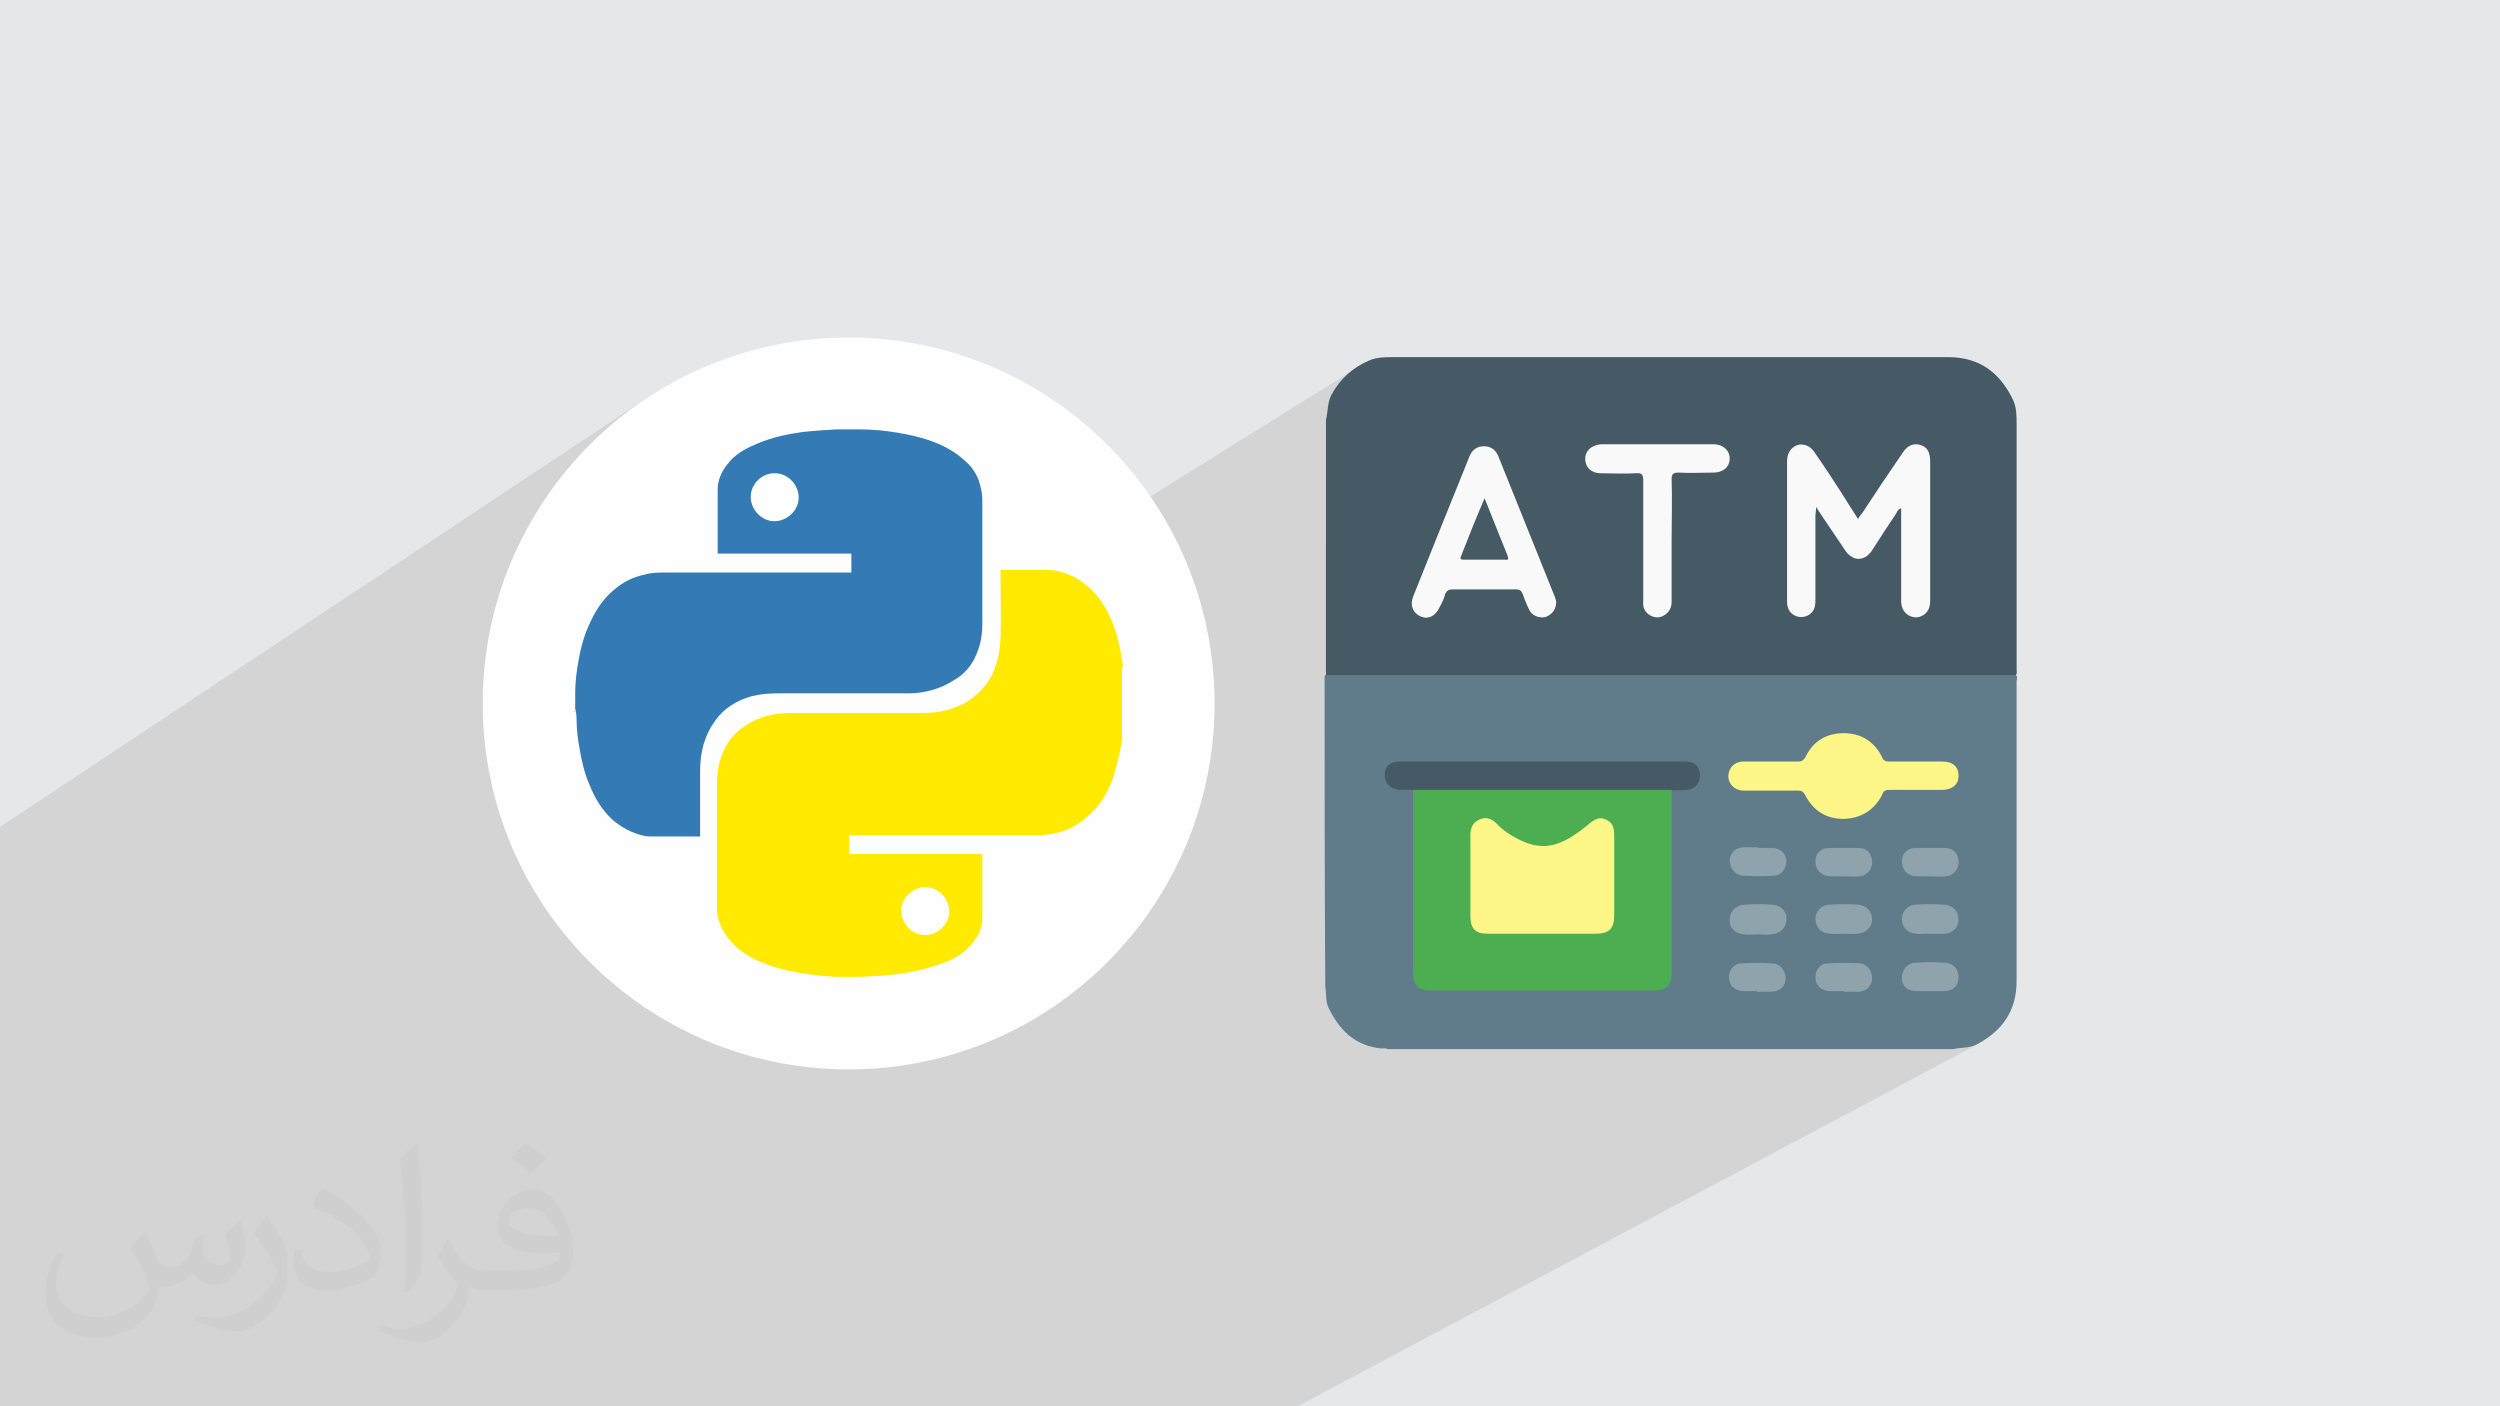
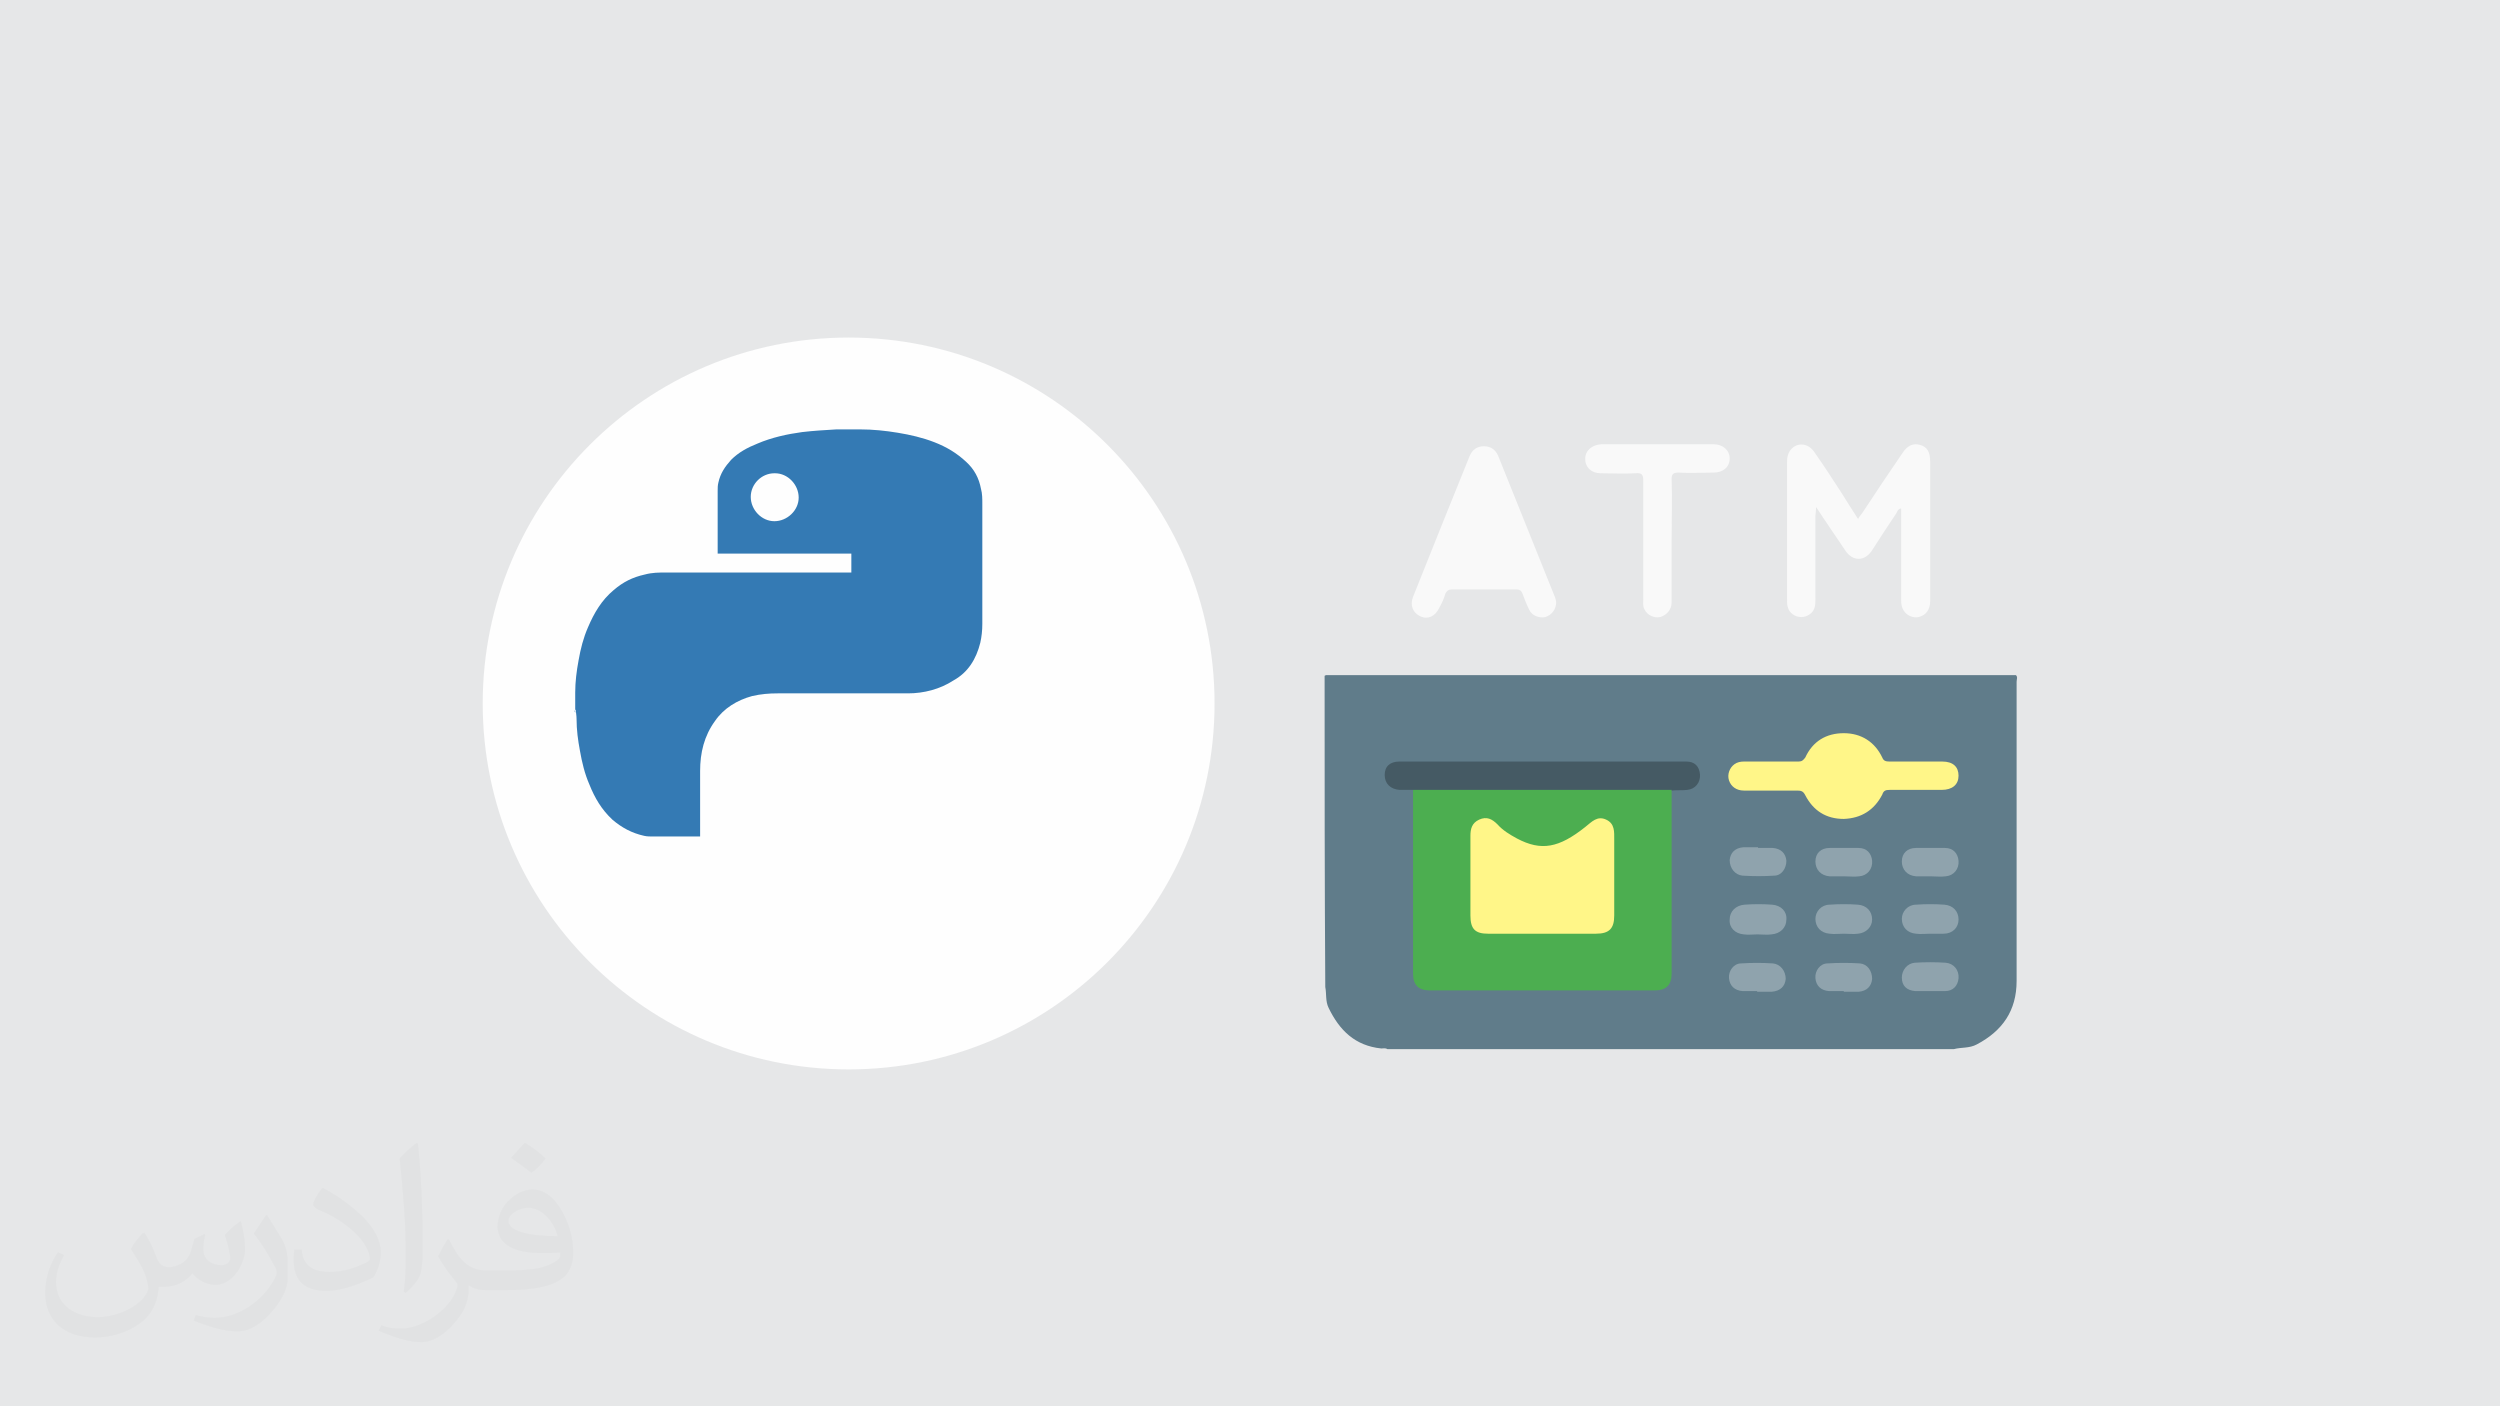
<svg xmlns="http://www.w3.org/2000/svg" xml:space="preserve" width="3.703in" height="2.083in" version="1.1" style="shape-rendering:geometricPrecision; text-rendering:geometricPrecision; image-rendering:optimizeQuality; fill-rule:evenodd; clip-rule:evenodd" viewBox="0 0 3703 2083" enable-background="new 0 0 512 512">
  <defs>
    <style type="text/css">
   
    .fil10 {fill:#FFF688}
    .fil6 {fill:#455A64}
    .fil9 {fill:#4CAE50}
    .fil7 {fill:#607C8A}
    .fil11 {fill:#8FA3AD}
    .fil0 {fill:#E6E7E8}
    .fil8 {fill:#F9F9F9}
    .fil3 {fill:#FEFEFE}
    .fil4 {fill:#347AB4;fill-rule:nonzero}
    .fil5 {fill:#FFEA00;fill-rule:nonzero}
    .fil2 {fill:#373435;fill-opacity:0.031}
    .fil1 {fill:#373435;fill-opacity:0.102}
   
  </style>
  </defs>
  <g id="Layer_x0020_1">
    <polygon class="fil0" points="-3,0 3706,0 3706,2083 -3,2083 " />
-     <polygon class="fil1" points="417,2083 417,2083 406,2083 311,2083 306,2083 295,2083 291,2083 291,2083 287,2083 277,2083 259,2083 251,2083 237,2083 220,2083 206,2083 203,2083 197,2083 181,2083 173,2083 168,2083 164,2083 161,2083 152,2083 152,2083 152,2083 151,2083 147,2083 135,2083 132,2083 128,2083 124,2083 109,2083 98,2083 94,2083 91,2083 80,2083 79,2083 68,2083 38,2083 25,2083 10,2083 3,2083 -3,2083 -3,2069 -3,2031 -3,2025 -3,2005 -3,2004 -3,2002 -3,2002 -3,1998 -3,1994 -3,1922 -3,1917 -3,1904 -3,1900 -3,1882 -3,1882 -3,1882 -3,1881 -3,1879 -3,1853 -3,1843 -3,1842 -3,1830 -3,1815 -3,1811 -3,1799 -3,1791 -3,1790 -3,1774 -3,1772 -3,1767 -3,1735 -3,1727 -3,1668 -3,1649 -3,1648 -3,1647 -3,1601 -3,1598 -3,1597 -3,1597 -3,1544 -3,1518 -3,1512 -3,1500 -3,1487 -3,1470 -3,1462 -3,1462 -3,1461 -3,1457 -3,1442 -3,1441 -3,1440 -3,1414 -3,1390 -3,1387 -3,1227 954,592 933,607 912,623 893,640 874,658 856,677 839,697 823,717 808,739 794,761 781,783 769,807 758,831 748,855 740,880 732,906 732,907 1096,670 1101,667 1106,664 1111,661 1117,659 1122,657 1126,655 1130,653 1134,652 1138,651 1142,649 1147,648 1151,647 1155,646 1159,645 1163,644 1167,643 1172,642 1176,642 1180,641 1184,640 1188,640 1191,639 1195,639 1198,639 1201,638 1204,638 1207,638 1211,637 1214,637 1217,637 1220,637 1223,637 1226,636 1230,636 1233,636 1236,636 1239,636 1240,636 1240,636 1240,636 1240,636 1240,636 1241,636 1241,636 1241,636 1245,636 1249,636 1253,636 1257,636 1261,636 1264,636 1268,636 1272,636 1273,636 1273,636 1273,636 1274,636 1274,636 1274,636 1274,636 1274,636 1278,636 1281,636 1285,636 1288,636 1292,636 1296,636 1299,637 1303,637 1306,637 1310,638 1313,638 1317,639 1320,639 1323,640 1327,640 1330,641 1334,641 1337,642 1340,642 1344,643 1347,644 1351,645 1354,645 1357,646 1361,647 1364,648 1367,649 1371,650 1374,651 1378,652 1381,653 1384,655 1388,656 1391,657 1394,659 1397,660 1400,662 1403,663 1406,665 1409,667 1412,669 1415,671 1418,673 1421,675 1423,677 1426,679 1429,681 1431,684 1436,688 1439,692 1443,697 1446,702 1448,707 1450,712 1452,718 1453,724 1454,726 1454,729 1455,732 1455,735 1455,737 1455,740 1455,743 1455,746 1455,751 1455,757 1455,762 1455,768 1455,773 1455,779 1455,784 1455,790 1455,796 1455,801 1455,807 1455,812 1455,818 1455,823 1455,829 1455,835 1455,840 1455,846 1455,851 1455,857 1455,861 1482,844 1483,844 1483,844 1483,844 1484,844 1484,844 1485,844 1485,844 1485,844 1489,844 1493,844 1497,844 1501,844 1505,844 1510,844 1514,844 1518,844 1522,844 1526,844 1530,844 2011,544 2007,546 2003,549 1999,552 1996,555 1992,559 1989,562 1986,566 1983,569 1980,573 1977,577 1975,582 1972,586 1970,591 1969,595 1968,600 1967,604 1966,609 1966,614 1965,618 1964,623 1964,635 1964,646 1964,658 1964,670 1964,682 1964,694 1964,705 1964,717 1964,729 1964,741 1964,753 1964,764 1964,776 1964,788 1964,799 2186,664 2189,662 2192,661 2195,661 2199,660 2202,661 2206,661 2209,662 2211,664 2214,666 2216,668 2218,671 2219,675 2222,681 2225,688 2227,694 2230,701 2233,707 2235,714 2238,720 2240,727 2242,732 2358,662 2362,660 2366,659 2371,659 2377,659 2382,659 2387,659 2392,659 2397,659 2402,659 2408,659 2413,659 2418,659 2423,659 2428,659 2434,659 2439,659 2444,659 2449,659 2454,659 2459,659 2465,659 2470,659 2475,659 2480,659 2485,659 2490,659 2496,659 2501,659 2506,659 2511,659 2516,659 2522,659 2527,659 2532,659 2537,659 2542,659 2547,660 2551,662 2554,665 2557,668 2559,671 2560,675 2561,680 2560,684 2559,688 2557,692 2554,695 2551,697 2476,742 2476,744 2476,750 2476,756 2476,761 2476,767 2476,769 2658,661 2663,659 2668,658 2673,659 2678,661 2682,664 2686,669 2689,673 2691,676 2694,680 2696,684 2699,687 2701,691 2704,695 2706,699 2709,702 2711,706 2714,710 2716,714 2719,717 2721,721 2723,723 2827,662 2830,661 2833,659 2836,659 2840,659 2844,660 2847,661 2850,663 2853,665 2855,668 2857,672 2858,675 2859,680 2859,685 2859,691 2859,697 2859,704 2859,710 2859,717 2859,723 2859,730 2859,736 2859,742 2859,749 2859,755 2859,762 2859,768 2859,775 2859,781 2859,787 2859,794 2859,800 2859,807 2859,813 2859,820 2859,826 2859,832 2859,839 2859,845 2859,852 2859,858 2859,865 2859,871 2859,877 2859,884 2859,890 2859,895 2858,899 2856,903 2854,906 2852,909 2849,911 2685,1005 2689,1005 2719,1005 2749,1005 2780,1005 2810,1005 2841,1005 2871,1005 2901,1005 2932,1005 2962,1005 2964,1005 2965,1005 2967,1005 2969,1005 2971,1005 2972,1005 2974,1005 2976,1005 2977,1005 2979,1004 2980,1004 2982,1004 2983,1003 2984,1003 2785,1115 2786,1117 2788,1121 2789,1123 2790,1124 2791,1126 2793,1126 2794,1127 2795,1127 2797,1128 2799,1128 2804,1128 2809,1128 2814,1128 2818,1128 2823,1127 2828,1127 2833,1127 2838,1127 2843,1127 2848,1127 2853,1127 2857,1128 2862,1128 2867,1128 2872,1128 2877,1128 2882,1128 2887,1129 2891,1131 2895,1133 2898,1136 2900,1140 2901,1144 2901,1149 2900,1154 2899,1158 2897,1161 2894,1164 2891,1167 2731,1256 2732,1256 2737,1256 2742,1256 2748,1256 2753,1256 2757,1256 2761,1257 2764,1259 2767,1261 2770,1264 2771,1267 2772,1271 2773,1275 2773,1279 2772,1283 2770,1287 2768,1290 2767,1292 2825,1259 2829,1258 2833,1256 2838,1256 2843,1256 2849,1256 2854,1256 2859,1256 2865,1256 2870,1256 2875,1256 2881,1256 2885,1256 2889,1257 2892,1259 2895,1261 2897,1264 2899,1267 2900,1271 2901,1275 2901,1279 2900,1283 2898,1287 2896,1290 2893,1293 2890,1295 2773,1359 2773,1362 2772,1366 2771,1370 2769,1373 2767,1376 2829,1342 2833,1341 2838,1340 2843,1340 2848,1340 2853,1340 2859,1340 2864,1340 2869,1340 2874,1340 2879,1340 2884,1341 2888,1342 2892,1344 2895,1347 2897,1350 2899,1354 2900,1358 2901,1362 2900,1366 2899,1370 2897,1374 2895,1377 2892,1380 2773,1444 2773,1445 2773,1449 2773,1453 2772,1456 2770,1460 2770,1460 2828,1428 2832,1427 2836,1426 2839,1426 2841,1426 2844,1426 2847,1426 2850,1426 2853,1426 2856,1426 2859,1426 2862,1426 2864,1426 2867,1426 2870,1426 2873,1426 2876,1426 2879,1426 2882,1426 2886,1427 2890,1428 2893,1430 2896,1433 2898,1436 2900,1440 2901,1444 2901,1449 2900,1453 2899,1457 2897,1460 2895,1462 2892,1465 2727,1554 2738,1554 2764,1554 2790,1554 2817,1554 2843,1554 2869,1554 2895,1554 2899,1553 2904,1552 2908,1552 2912,1551 2917,1551 2921,1550 2925,1549 2929,1547 1922,2083 1902,2083 1743,2083 1724,2083 1667,2083 1624,2083 1624,2083 1620,2083 1605,2083 1596,2083 1575,2083 1573,2083 1573,2083 1549,2083 1519,2083 1505,2083 1504,2083 1502,2083 1486,2083 1480,2083 1477,2083 1476,2083 1457,2083 1452,2083 1430,2083 1428,2083 1401,2083 1386,2083 1383,2083 1379,2083 1362,2083 1359,2083 1358,2083 1345,2083 1340,2083 1339,2083 1335,2083 1334,2083 1317,2083 1312,2083 1283,2083 1262,2083 1245,2083 1241,2083 1240,2083 1223,2083 1222,2083 1218,2083 1217,2083 1195,2083 1186,2083 1165,2083 1164,2083 1160,2083 1145,2083 1125,2083 1125,2083 1115,2083 1111,2083 1106,2083 1105,2083 1101,2083 1099,2083 1095,2083 1075,2083 1062,2083 1057,2083 1046,2083 1040,2083 977,2083 974,2083 966,2083 966,2083 950,2083 937,2083 929,2083 901,2083 899,2083 895,2083 894,2083 873,2083 873,2083 871,2083 848,2083 845,2083 843,2083 839,2083 824,2083 799,2083 791,2083 776,2083 710,2083 683,2083 649,2083 639,2083 620,2083 593,2083 587,2083 544,2083 537,2083 535,2083 532,2083 525,2083 522,2083 500,2083 467,2083 461,2083 441,2083 441,2083 438,2083 434,2083 419,2083 " />
    <path class="fil2" d="M214 1826c7,11 12,21 16,32 3,7 5,19 21,19 5,0 11,-2 17,-5 7,-4 11,-9 14,-16l6 -21 15 -7 1 1c-2,8 -3,15 -3,21 0,18 15,24 27,24 7,0 13,-4 13,-10 0,-8 -4,-23 -8,-35 7,-7 14,-14 23,-20l1 1c4,15 6,30 6,40 0,10 -4,21 -8,28 -8,14 -20,25 -36,25 -12,0 -25,-6 -34,-17l0 0c-9,11 -22,20 -43,20l-7 0c-1,14 -4,24 -9,33 -13,25 -50,42 -85,42 -49,0 -74,-28 -74,-66 0,-23 8,-45 19,-60l9 4c-8,14 -12,27 -12,40 0,35 29,52 62,52 31,0 69,-19 75,-42 -3,-25 -12,-36 -26,-59 4,-8 10,-15 17,-23l1 0 0 0 0 0 0 0 1 -1 0 0 0 0 0 0 1 0zm564 -133c10,6 21,14 30,23 -6,8 -12,15 -21,21 -10,-8 -20,-15 -30,-22 7,-8 14,-15 20,-22l0 0 0 0 0 0 1 0zm5 96c-17,0 -30,11 -30,19 0,17 34,23 73,23 -5,-21 -23,-42 -43,-42l0 0zm-38 93c22,0 41,-1 55,-4 16,-4 30,-12 30,-18 0,-2 0,-3 0,-5 -9,1 -19,1 -28,1 -30,0 -52,-7 -61,-23 -2,-5 -4,-10 -4,-15 0,-16 7,-32 19,-42 10,-9 21,-14 33,-14 21,0 37,17 49,43 6,14 11,30 11,51 0,14 -4,25 -12,34 -16,15 -45,21 -90,21l-21 0 0 0 -5 0c-11,0 -19,-2 -26,-7l-1 0c0,3 0,5 0,7 0,10 -3,23 -10,34 -20,30 -42,43 -60,43 -19,0 -42,-8 -63,-17l4 -8c7,3 16,5 29,5 34,0 79,-33 84,-65 -1,-3 -4,-6 -7,-10 -10,-12 -16,-22 -22,-32 5,-10 9,-18 14,-25l2 0c15,30 28,46 57,46l5 0 0 0 21 0 0 0 0 0 0 0 -1 0 0 0 0 0 0 0 -2 0zm-147 31c2,-13 3,-29 3,-43l0 -21c0,-39 -5,-96 -9,-133 7,-8 17,-17 25,-23l2 1c5,47 7,101 7,151 0,13 0,26 -2,35 -1,12 -8,21 -23,35l-3 -2 0 0 0 0 0 0 0 0 0 0 0 0 0 0zm-151 -62c1,18 10,33 41,33 20,0 36,-5 55,-14 3,-2 5,-4 5,-5 0,-11 -9,-27 -24,-41 -15,-13 -33,-25 -52,-32 -6,-3 -8,-6 -8,-8 0,-5 7,-16 13,-24l2 0c21,11 43,27 60,44 15,16 25,33 25,51 0,13 -4,26 -11,37 -23,11 -47,20 -70,20 -29,0 -48,-13 -48,-45 0,-4 0,-9 1,-16l10 0 0 0 0 0 0 0 0 0 0 0 0 0 0 0 1 0zm-52 -52l18 29c7,11 13,22 13,41l0 24c0,19 -12,39 -32,59 -15,14 -29,20 -42,20 -19,0 -40,-6 -65,-16l3 -8c8,2 17,4 28,4 36,0 72,-26 89,-58 2,-4 3,-7 3,-9 0,-4 -2,-8 -4,-11 -9,-17 -19,-33 -30,-47 6,-9 12,-18 18,-27l2 0 0 0 0 0 0 0 0 0 -1 -1z" />
    <g id="_1506364263792">
      <g>
        <circle class="fil3" cx="1257" cy="1042" r="542" />
-         <path class="fil4" d="M852 1056c0,-9 0,-18 0,-27 0,-1 0,-2 0,-3 0,-16 2,-32 5,-48 3,-17 7,-33 14,-49 9,-21 20,-40 38,-55 14,-12 28,-19 46,-23 11,-3 21,-3 32,-3 90,0 181,0 272,0 1,0 1,0 2,0 0,-10 0,-18 0,-28 -66,0 -131,0 -198,0 0,-1 0,-2 0,-3 0,-29 0,-58 0,-88 0,-1 0,-2 0,-2 0,-4 0,-8 1,-12 3,-14 10,-24 19,-34 11,-11 24,-18 39,-24 21,-9 44,-14 66,-17 17,-2 34,-3 51,-4 1,0 1,0 2,0 11,0 20,0 31,0 1,0 2,0 2,0 19,0 38,2 56,5 18,3 36,7 54,14 18,7 33,16 47,29 12,11 19,24 22,40 2,7 2,15 2,22 0,59 0,119 0,178 0,10 -1,19 -3,28 -6,24 -18,44 -40,56 -20,13 -44,19 -67,19 -64,0 -128,0 -193,0 -13,0 -25,1 -38,4 -22,6 -42,18 -55,37 -16,22 -22,47 -22,74 0,32 0,63 0,95 0,1 0,2 0,2 -1,0 -2,0 -2,0 -22,0 -46,0 -68,0 -4,0 -9,0 -13,-1 -18,-4 -33,-12 -47,-24 -16,-15 -26,-32 -34,-52 -7,-16 -11,-33 -14,-50 -3,-16 -5,-31 -5,-47 0,-5 -1,-9 -1,-14l0 0 -2 2 1 3zm295 -355l0 0c-19,0 -35,16 -35,35 0,19 16,36 35,36 19,0 36,-16 36,-35 0,-19 -16,-36 -35,-36l0 0 -1 0z" />
-         <path class="fil5" d="M1662 987c0,37 0,73 0,110 -1,3 -1,6 -2,10 -3,16 -7,31 -12,47 -8,21 -19,41 -37,55 -17,16 -36,24 -58,27 -8,1 -16,1 -22,1 -90,0 -181,0 -271,0 -1,0 -2,0 -2,0 0,10 0,18 0,28 65,0 131,0 197,0 0,1 0,2 0,2 0,31 0,62 0,93 0,3 0,7 -1,10 -3,15 -12,26 -22,36 -14,13 -31,20 -49,25 -24,8 -50,12 -75,14 -15,1 -30,2 -45,2 -19,0 -38,0 -56,-3 -12,-1 -22,-3 -34,-5 -19,-4 -38,-10 -55,-18 -17,-9 -31,-19 -42,-35 -8,-11 -12,-22 -14,-35 0,-5 0,-10 0,-15 0,-58 0,-116 0,-174 0,-11 1,-20 3,-30 6,-24 18,-44 39,-57 20,-14 44,-19 69,-19 64,0 128,0 194,0 13,0 25,-1 38,-5 21,-6 39,-17 53,-34 17,-21 23,-46 24,-73 1,-32 0,-65 0,-97 0,-1 0,-2 0,-3 1,0 2,0 3,0 21,0 44,0 65,0 14,0 27,4 40,10 18,10 33,23 44,41 16,25 24,54 28,84 1,3 1,7 2,10l0 0 0 0 -2 -2zm-292 398l0 0c19,0 36,-16 36,-35 0,-19 -16,-36 -35,-36 -19,0 -36,16 -36,35 0,19 16,36 35,36z" />
+         <path class="fil4" d="M852 1056c0,-9 0,-18 0,-27 0,-1 0,-2 0,-3 0,-16 2,-32 5,-48 3,-17 7,-33 14,-49 9,-21 20,-40 38,-55 14,-12 28,-19 46,-23 11,-3 21,-3 32,-3 90,0 181,0 272,0 1,0 1,0 2,0 0,-10 0,-18 0,-28 -66,0 -131,0 -198,0 0,-1 0,-2 0,-3 0,-29 0,-58 0,-88 0,-1 0,-2 0,-2 0,-4 0,-8 1,-12 3,-14 10,-24 19,-34 11,-11 24,-18 39,-24 21,-9 44,-14 66,-17 17,-2 34,-3 51,-4 1,0 1,0 2,0 11,0 20,0 31,0 1,0 2,0 2,0 19,0 38,2 56,5 18,3 36,7 54,14 18,7 33,16 47,29 12,11 19,24 22,40 2,7 2,15 2,22 0,59 0,119 0,178 0,10 -1,19 -3,28 -6,24 -18,44 -40,56 -20,13 -44,19 -67,19 -64,0 -128,0 -193,0 -13,0 -25,1 -38,4 -22,6 -42,18 -55,37 -16,22 -22,47 -22,74 0,32 0,63 0,95 0,1 0,2 0,2 -1,0 -2,0 -2,0 -22,0 -46,0 -68,0 -4,0 -9,0 -13,-1 -18,-4 -33,-12 -47,-24 -16,-15 -26,-32 -34,-52 -7,-16 -11,-33 -14,-50 -3,-16 -5,-31 -5,-47 0,-5 -1,-9 -1,-14l0 0 -2 2 1 3m295 -355l0 0c-19,0 -35,16 -35,35 0,19 16,36 35,36 19,0 36,-16 36,-35 0,-19 -16,-36 -35,-36l0 0 -1 0z" />
      </g>
      <g>
-         <path class="fil6" d="M1964 1000c0,-126 0,-252 0,-378 3,-12 2,-25 8,-37 13,-24 32,-41 56,-51 11,-5 24,-5 36,-5 274,0 548,0 822,0 47,0 77,24 96,64 5,11 5,24 5,36 0,121 0,241 0,362 0,3 1,6 -1,9 -3,3 -7,3 -11,4 -5,0 -9,0 -14,0 -324,0 -648,0 -972,0 -5,0 -10,0 -15,0 -5,0 -9,-1 -11,-4z" />
        <path class="fil7" d="M1964 1000c220,0 440,0 660,0 121,0 241,0 362,0 3,3 1,6 1,10 0,148 0,296 0,443 0,44 -21,74 -59,94 -11,6 -23,4 -34,7 -280,0 -559,0 -839,0 -3,-2 -6,-1 -9,-1 -39,-4 -62,-27 -78,-60 -5,-10 -3,-21 -5,-31 -1,-154 -1,-308 -1,-461z" />
        <path class="fil8" d="M2752 769c2,-4 5,-7 7,-10 19,-29 39,-59 59,-88 7,-11 16,-15 26,-12 11,3 15,11 15,25 0,68 0,137 0,206 0,13 -6,21 -17,24 -9,2 -20,-3 -24,-13 -2,-5 -2,-9 -2,-14 0,-41 0,-83 0,-124 0,-3 0,-6 0,-10 -5,1 -6,5 -7,7 -12,18 -24,36 -36,55 -11,17 -29,17 -40,0 -14,-21 -28,-41 -43,-64 0,6 -1,10 -1,13 0,40 0,81 0,122 0,4 0,9 -1,13 -2,9 -11,15 -20,15 -9,0 -18,-6 -20,-15 -1,-3 -1,-7 -1,-11 0,-68 0,-136 0,-204 0,-6 1,-11 4,-16 9,-13 26,-13 36,1 14,20 27,40 40,60 8,13 17,27 26,41z" />
        <path class="fil8" d="M2305 892c0,11 -7,19 -16,22 -9,2 -20,-2 -24,-11 -4,-8 -7,-16 -10,-24 -2,-5 -5,-6 -10,-6 -31,0 -63,0 -94,0 -5,0 -8,2 -10,6 -2,7 -5,14 -9,21 -6,13 -17,18 -28,13 -11,-5 -16,-16 -11,-29 28,-70 56,-140 84,-209 4,-9 11,-14 21,-14 10,0 17,5 21,14 28,70 56,139 84,209 1,3 2,6 2,8z" />
        <path class="fil8" d="M2476 801c0,30 0,60 0,91 0,11 -7,19 -17,22 -9,2 -19,-3 -23,-11 -3,-5 -2,-10 -2,-16 0,-58 0,-116 0,-175 0,-9 -2,-12 -12,-11 -17,1 -34,0 -51,0 -14,0 -23,-9 -23,-21 0,-13 10,-21 24,-22 55,0 110,0 166,0 14,0 24,9 24,21 0,13 -10,21 -24,21 -17,0 -35,1 -52,0 -7,0 -10,2 -10,9 1,30 0,61 0,91z" />
        <path class="fil9" d="M2476 1170c0,91 0,182 0,272 0,17 -8,25 -25,25 -111,0 -222,0 -333,0 -17,0 -25,-8 -25,-25 0,-91 0,-182 0,-272 2,-4 5,-4 8,-5 4,-1 8,-1 12,-1 114,0 229,0 343,0 7,0 15,-2 20,5z" />
        <path class="fil10" d="M2623 1128c14,0 27,0 41,0 5,0 7,-2 10,-6 11,-24 31,-36 57,-36 26,0 46,13 57,36 2,5 5,6 11,6 26,0 52,0 78,0 16,0 24,8 24,21 0,13 -9,21 -25,21 -26,0 -51,0 -77,0 -6,0 -9,1 -11,7 -12,23 -31,35 -57,36 -26,0 -45,-12 -57,-35 -3,-6 -6,-7 -12,-7 -26,0 -52,0 -79,0 -11,0 -19,-6 -22,-15 -3,-9 1,-19 8,-24 4,-3 9,-4 14,-4 14,0 27,0 40,0z" />
        <path class="fil6" d="M2476 1170c-128,0 -256,0 -383,0 -7,0 -13,0 -20,0 -13,-1 -22,-9 -22,-22 0,-13 8,-20 22,-20 129,0 259,0 388,0 12,0 24,0 37,0 12,0 19,7 20,19 1,12 -7,22 -19,23 -8,1 -15,0 -23,1z" />
        <path class="fil11" d="M2603 1384c-7,0 -13,1 -20,0 -13,-1 -22,-10 -21,-22 0,-12 9,-21 22,-22 14,-1 27,-1 41,0 13,1 22,10 21,22 0,12 -9,21 -22,22 -7,1 -14,0 -21,0z" />
        <path class="fil11" d="M2731 1383c-7,0 -14,1 -21,0 -13,-1 -21,-10 -21,-22 0,-11 9,-21 21,-21 14,-1 28,-1 42,0 13,1 21,10 21,22 0,11 -9,20 -21,21 -7,1 -14,0 -21,0z" />
        <path class="fil11" d="M2859 1383c-7,0 -14,1 -21,0 -13,-1 -21,-10 -21,-22 0,-11 9,-21 21,-21 14,-1 28,-1 42,0 13,1 21,10 21,22 0,12 -9,21 -22,21 -6,0 -13,0 -20,0 0,0 0,0 0,0z" />
        <path class="fil11" d="M2603 1468c-7,0 -15,0 -22,0 -12,-1 -19,-8 -20,-19 -1,-11 7,-22 18,-22 16,-1 31,-1 47,0 11,1 19,11 19,23 -1,11 -8,18 -21,19 -7,0 -14,0 -22,0z" />
        <path class="fil11" d="M2731 1468c-7,0 -15,0 -22,0 -12,-1 -19,-8 -20,-19 -1,-11 7,-22 18,-22 16,-1 32,-1 48,0 11,1 18,11 18,23 -1,11 -8,18 -20,19 -1,0 -1,0 -2,0 -7,0 -14,0 -20,0 0,0 0,0 0,0z" />
        <path class="fil11" d="M2858 1468c-7,0 -14,0 -21,0 -13,-1 -20,-8 -20,-20 0,-11 8,-21 19,-22 15,-1 31,-1 46,0 12,1 20,11 19,23 -1,11 -8,19 -20,19 -7,0 -15,0 -23,0z" />
        <path class="fil11" d="M2604 1256c7,0 15,0 22,0 12,1 19,8 20,19 0,11 -7,22 -18,22 -15,1 -31,1 -47,0 -11,-1 -19,-11 -19,-23 1,-11 8,-18 20,-19 1,0 1,0 2,0 7,0 14,0 20,0 0,0 0,0 0,0z" />
        <path class="fil11" d="M2731 1298c-7,0 -14,0 -21,0 -13,-1 -21,-10 -21,-22 0,-12 8,-20 21,-20 14,0 28,0 43,0 12,0 19,8 20,19 1,12 -7,22 -19,23 -7,1 -15,0 -23,0 0,0 0,0 0,0z" />
        <path class="fil11" d="M2859 1298c-7,0 -14,0 -21,0 -13,-1 -21,-10 -21,-22 0,-12 8,-20 21,-20 14,0 28,0 43,0 12,0 19,8 20,19 1,12 -7,22 -19,23 -7,1 -15,0 -23,0 0,0 0,0 0,0z" />
-         <path class="fil6" d="M2199 738c12,30 23,58 34,85 2,5 1,7 -4,6 -20,0 -40,0 -60,0 -4,0 -7,0 -5,-5 11,-28 22,-56 35,-86z" />
        <path class="fil10" d="M2284 1383c-27,0 -53,0 -80,0 -19,0 -26,-7 -26,-27 0,-39 0,-79 0,-118 0,-10 2,-19 13,-24 11,-5 19,-1 27,7 8,9 18,15 29,21 36,19 62,14 101,-17 10,-8 18,-17 31,-11 13,6 12,18 12,30 0,37 0,75 0,112 0,19 -7,27 -27,27 -27,0 -54,0 -80,0z" />
      </g>
    </g>
  </g>
</svg>